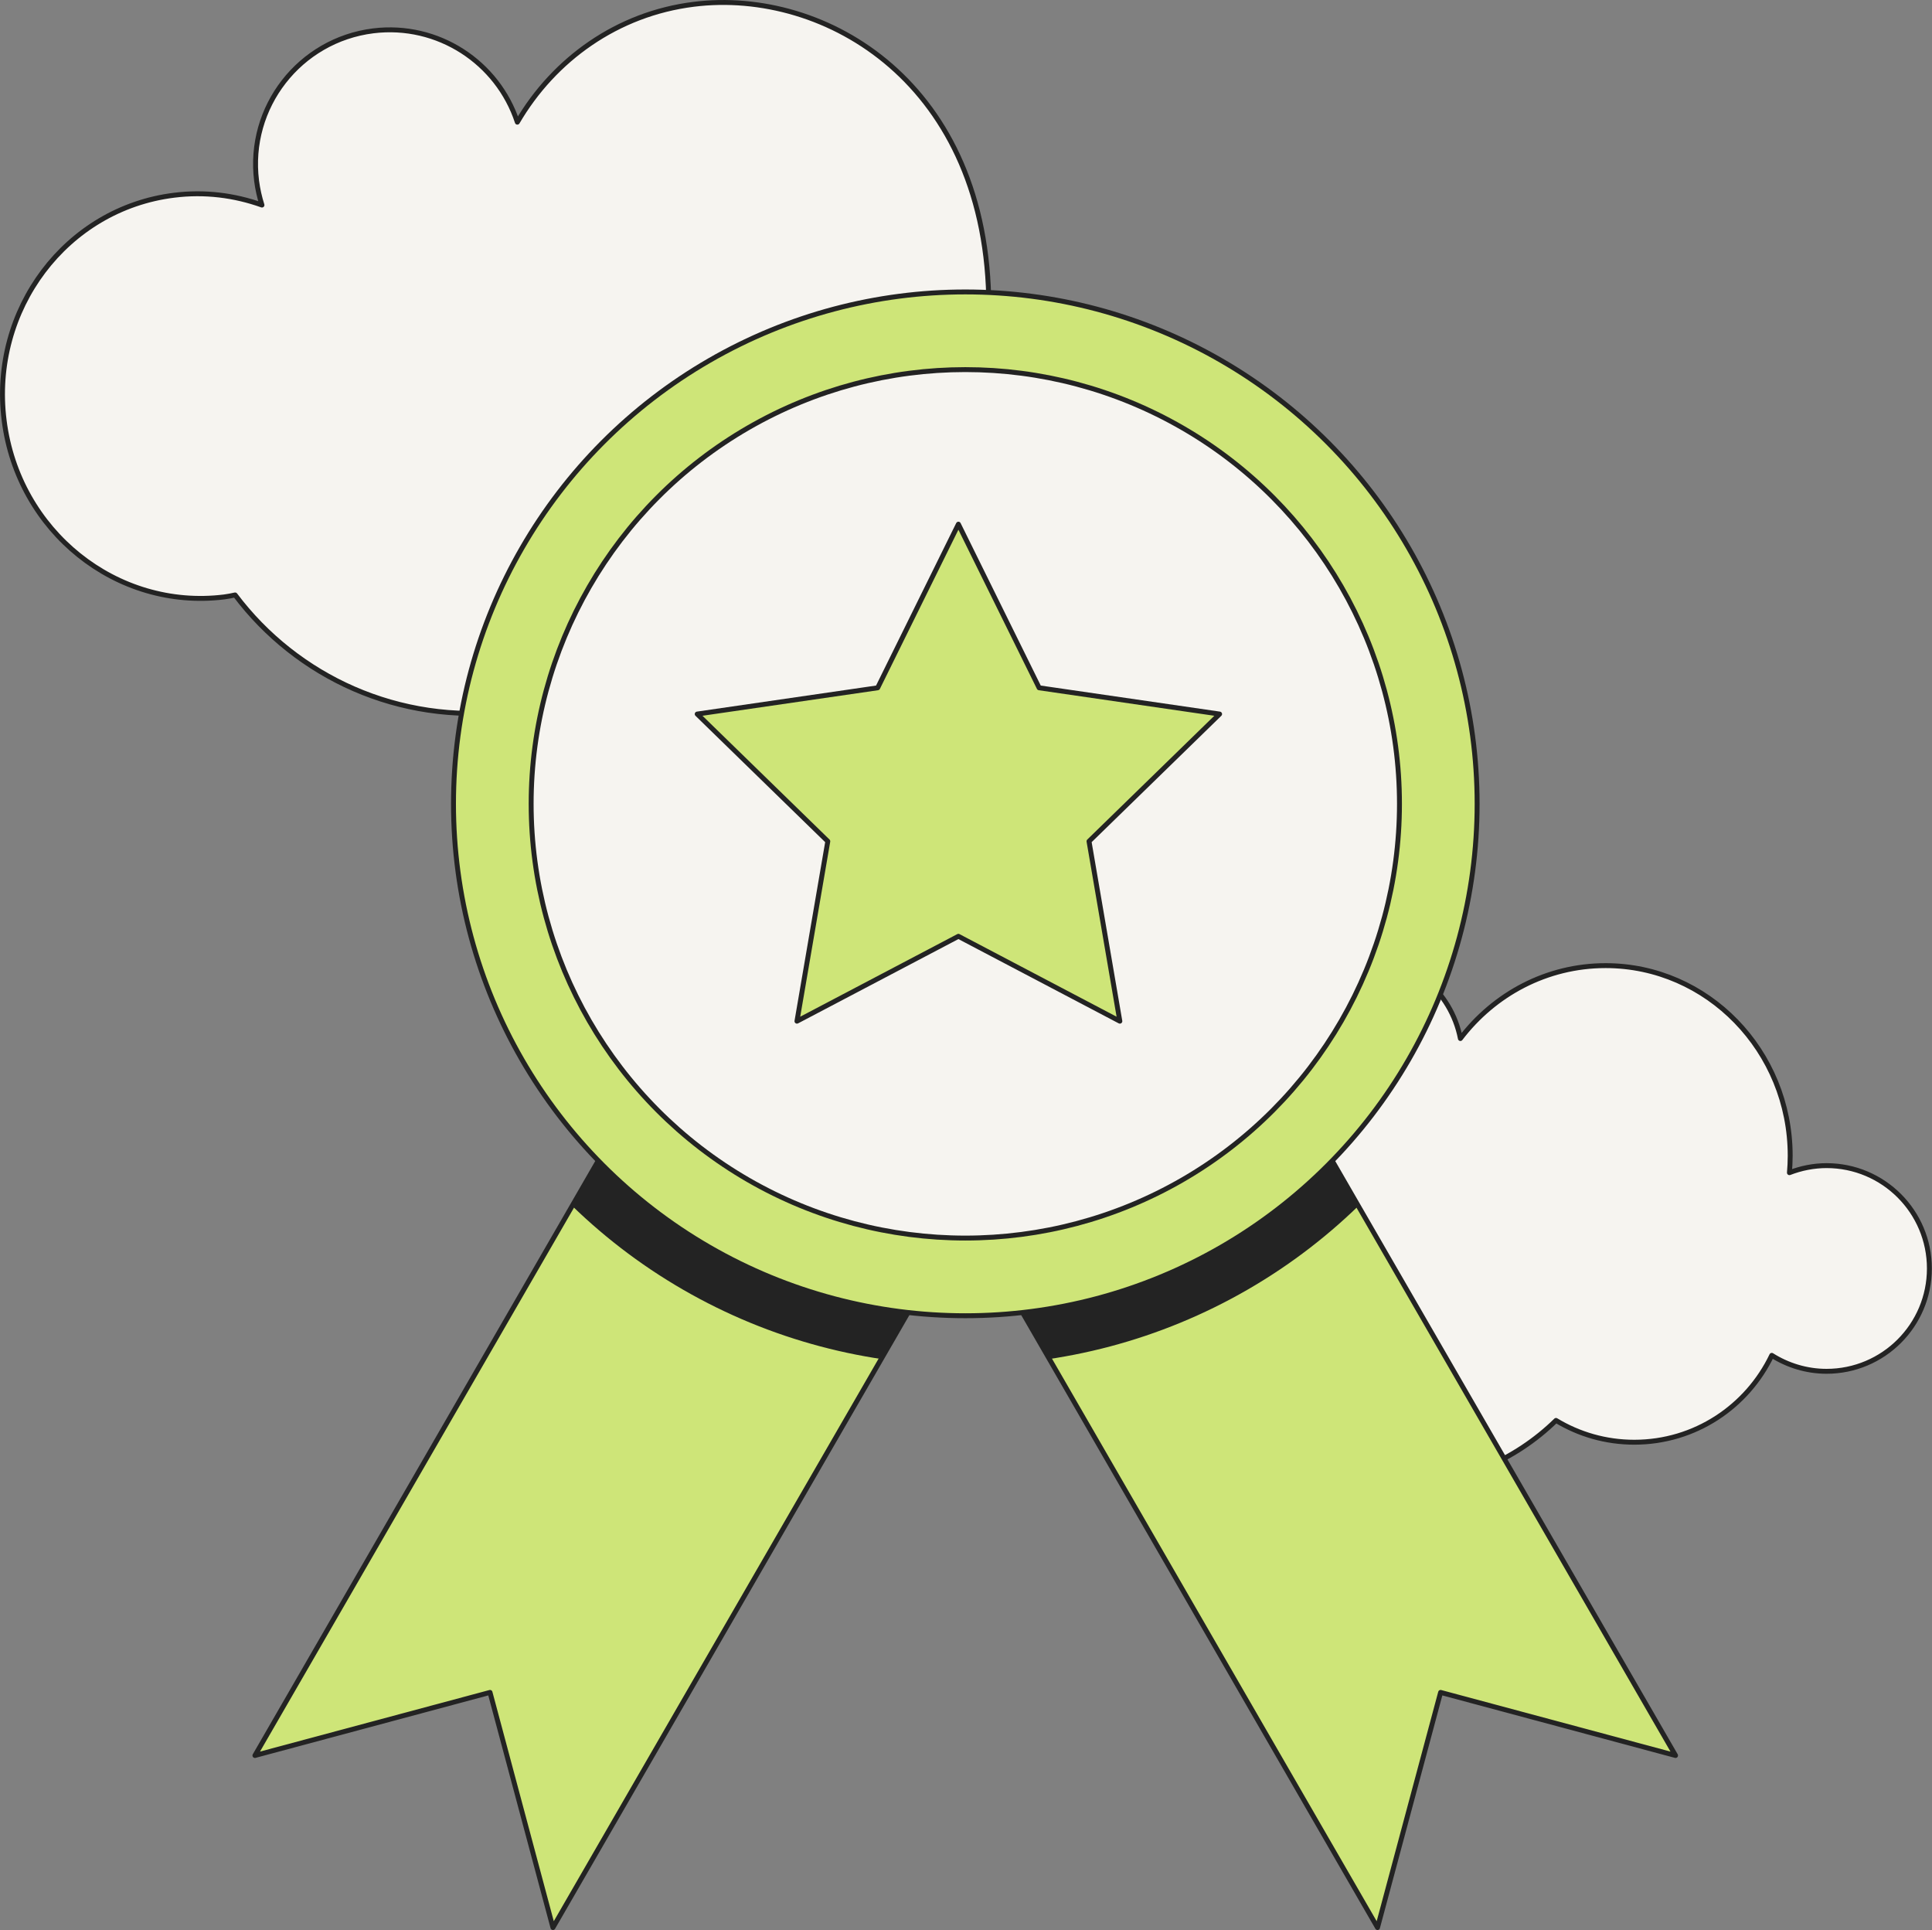
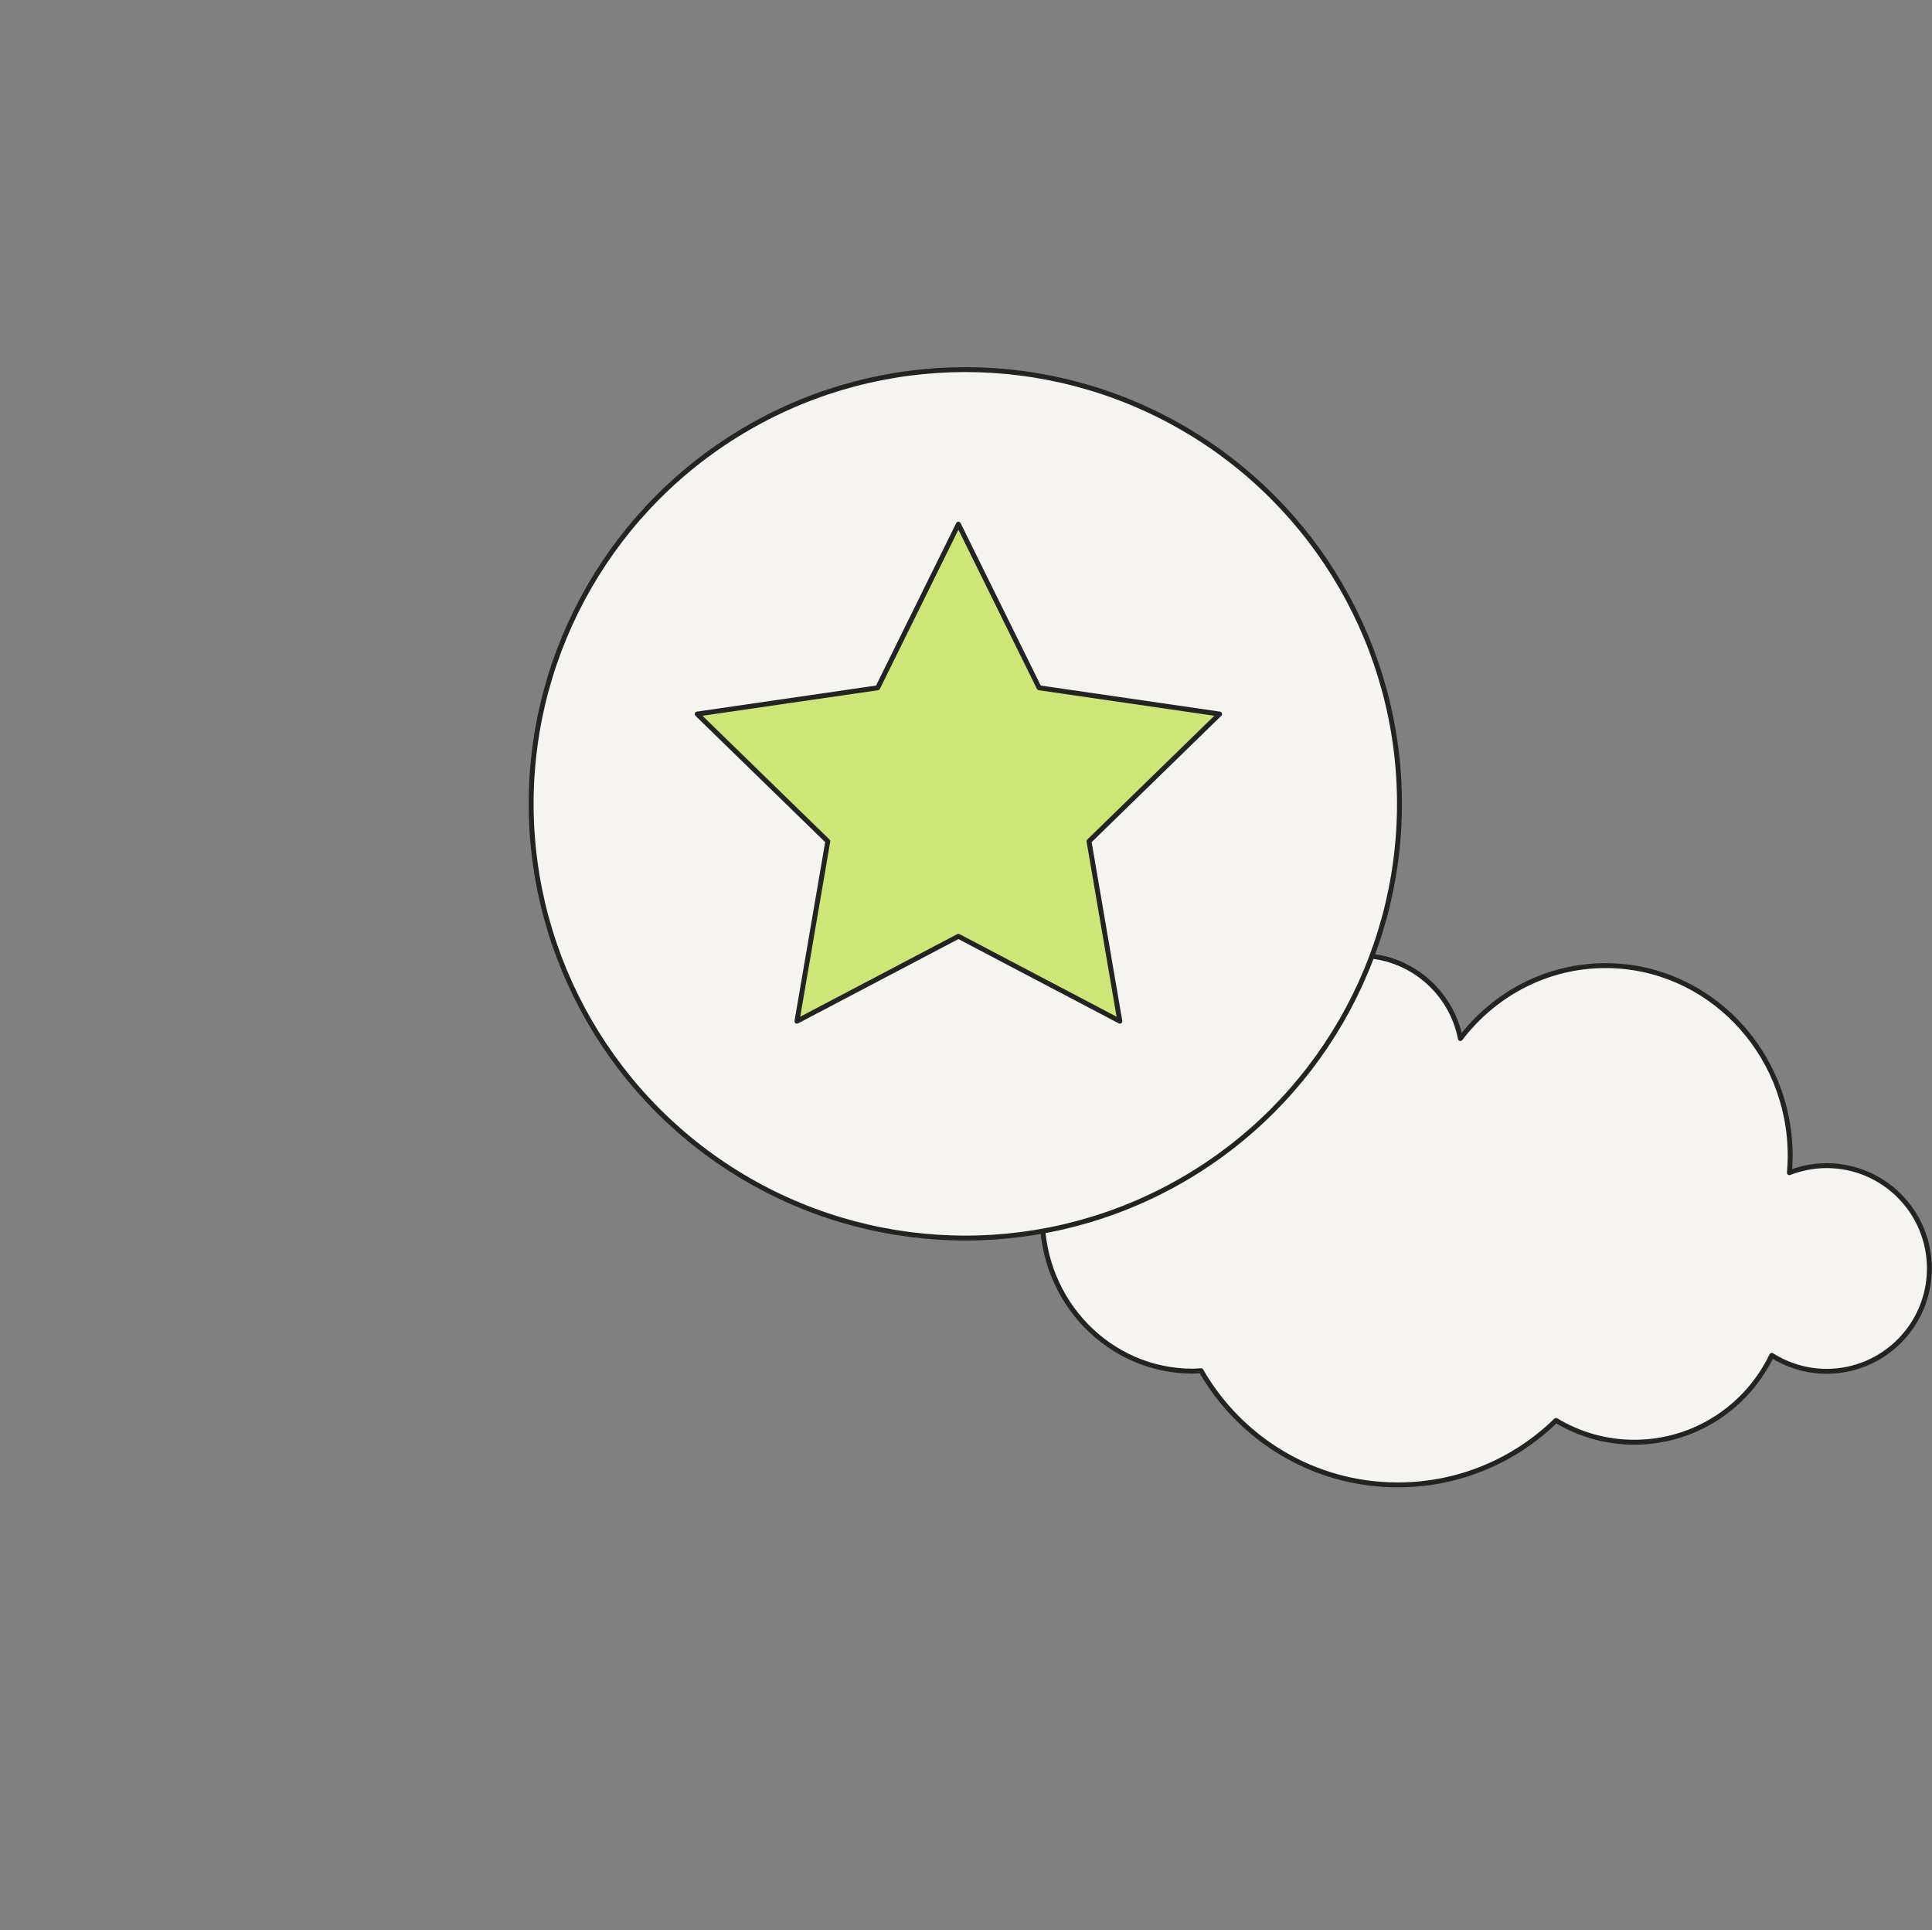
<svg xmlns="http://www.w3.org/2000/svg" id="b" viewBox="0 0 125.89 125.74">
  <rect x="0" y="0" width="125.89" height="125.74" fill="#808080" stroke="none" />
  <defs>
    <style>.e{fill:none;}.f{fill:#f6f4f0;}.f,.g,.h{stroke:#232323;stroke-linecap:round;stroke-linejoin:round;stroke-width:.32px;}.g{fill:#cee578;}.h{fill:#232323;}.i{clip-path:url(#d);}</style>
    <clipPath id="d">
-       <polygon class="e" points="82.09 67.45 62.9 78.54 43.7 67.45 16.61 114.37 31.93 110.26 36.03 125.58 62.9 79.05 89.76 125.58 93.87 110.26 109.18 114.37 82.09 67.45" />
-     </clipPath>
+       </clipPath>
  </defs>
  <g id="c">
    <path class="f" d="M119.03,75.94c-.86,0-1.68.17-2.43.46.03-.36.05-.73.05-1.1,0-6.84-5.39-12.39-12.03-12.39-3.84,0-7.26,1.86-9.46,4.75-.6-3.08-3.31-5.41-6.57-5.41-3.7,0-6.7,3-6.7,6.7,0,.42.04.83.12,1.23-1.3-.65-2.75-1.03-4.3-1.03-5.41,0-9.8,4.52-9.8,10.09,0,5.58,4.39,10.09,9.8,10.09.19,0,.37-.02.55-.03,2.55,4.44,7.33,7.44,12.82,7.44,4.01,0,7.65-1.6,10.31-4.2,1.49.9,3.23,1.42,5.1,1.42,3.96,0,7.36-2.32,8.96-5.66,1.03.65,2.26,1.04,3.57,1.04,3.7,0,6.7-3,6.7-6.7s-3-6.7-6.7-6.7Z" />
-     <path class="f" d="M67,21.22c-1.11.14-2.57-.74-2.57-1.22C64.42,5.45,53.81-.8,45.2.28c-4.98.62-9.1,3.59-11.49,7.68-1.28-3.9-5.17-6.47-9.39-5.95-4.8.6-8.2,4.97-7.6,9.77.07.55.19,1.07.35,1.58-1.79-.64-3.73-.89-5.73-.64C4.32,13.59-.64,20.16.27,27.39c.9,7.22,7.32,12.37,14.34,11.5.24-.03.48-.08.71-.13,4.02,5.35,10.7,8.45,17.82,7.57,5.2-.65,9.66-3.32,12.69-7.11,2.08.92,4.42,1.32,6.84,1.01,5.13-.64,9.17-4.19,10.7-8.79,1.45.68,3.09.98,4.79.77,4.8-.6,6.99-.29,6.39-5.09-.6-4.8-2.74-6.49-7.54-5.89Z" />
-     <polygon class="g" points="82.09 67.45 62.9 78.54 43.7 67.45 16.61 114.37 31.93 110.26 36.03 125.58 62.9 79.05 89.76 125.58 93.87 110.26 109.18 114.37 82.09 67.45" />
    <g class="i">
      <circle class="h" cx="62.9" cy="52.17" r="36.62" />
    </g>
-     <circle class="g" cx="62.9" cy="52.37" r="33.35" />
    <circle class="f" cx="62.9" cy="52.37" r="28.29" />
    <polygon class="g" points="62.45 34.15 67.71 44.81 79.47 46.52 70.96 54.81 72.97 66.53 62.45 61 51.93 66.53 53.94 54.81 45.43 46.52 57.19 44.81 62.45 34.15" />
  </g>
</svg>